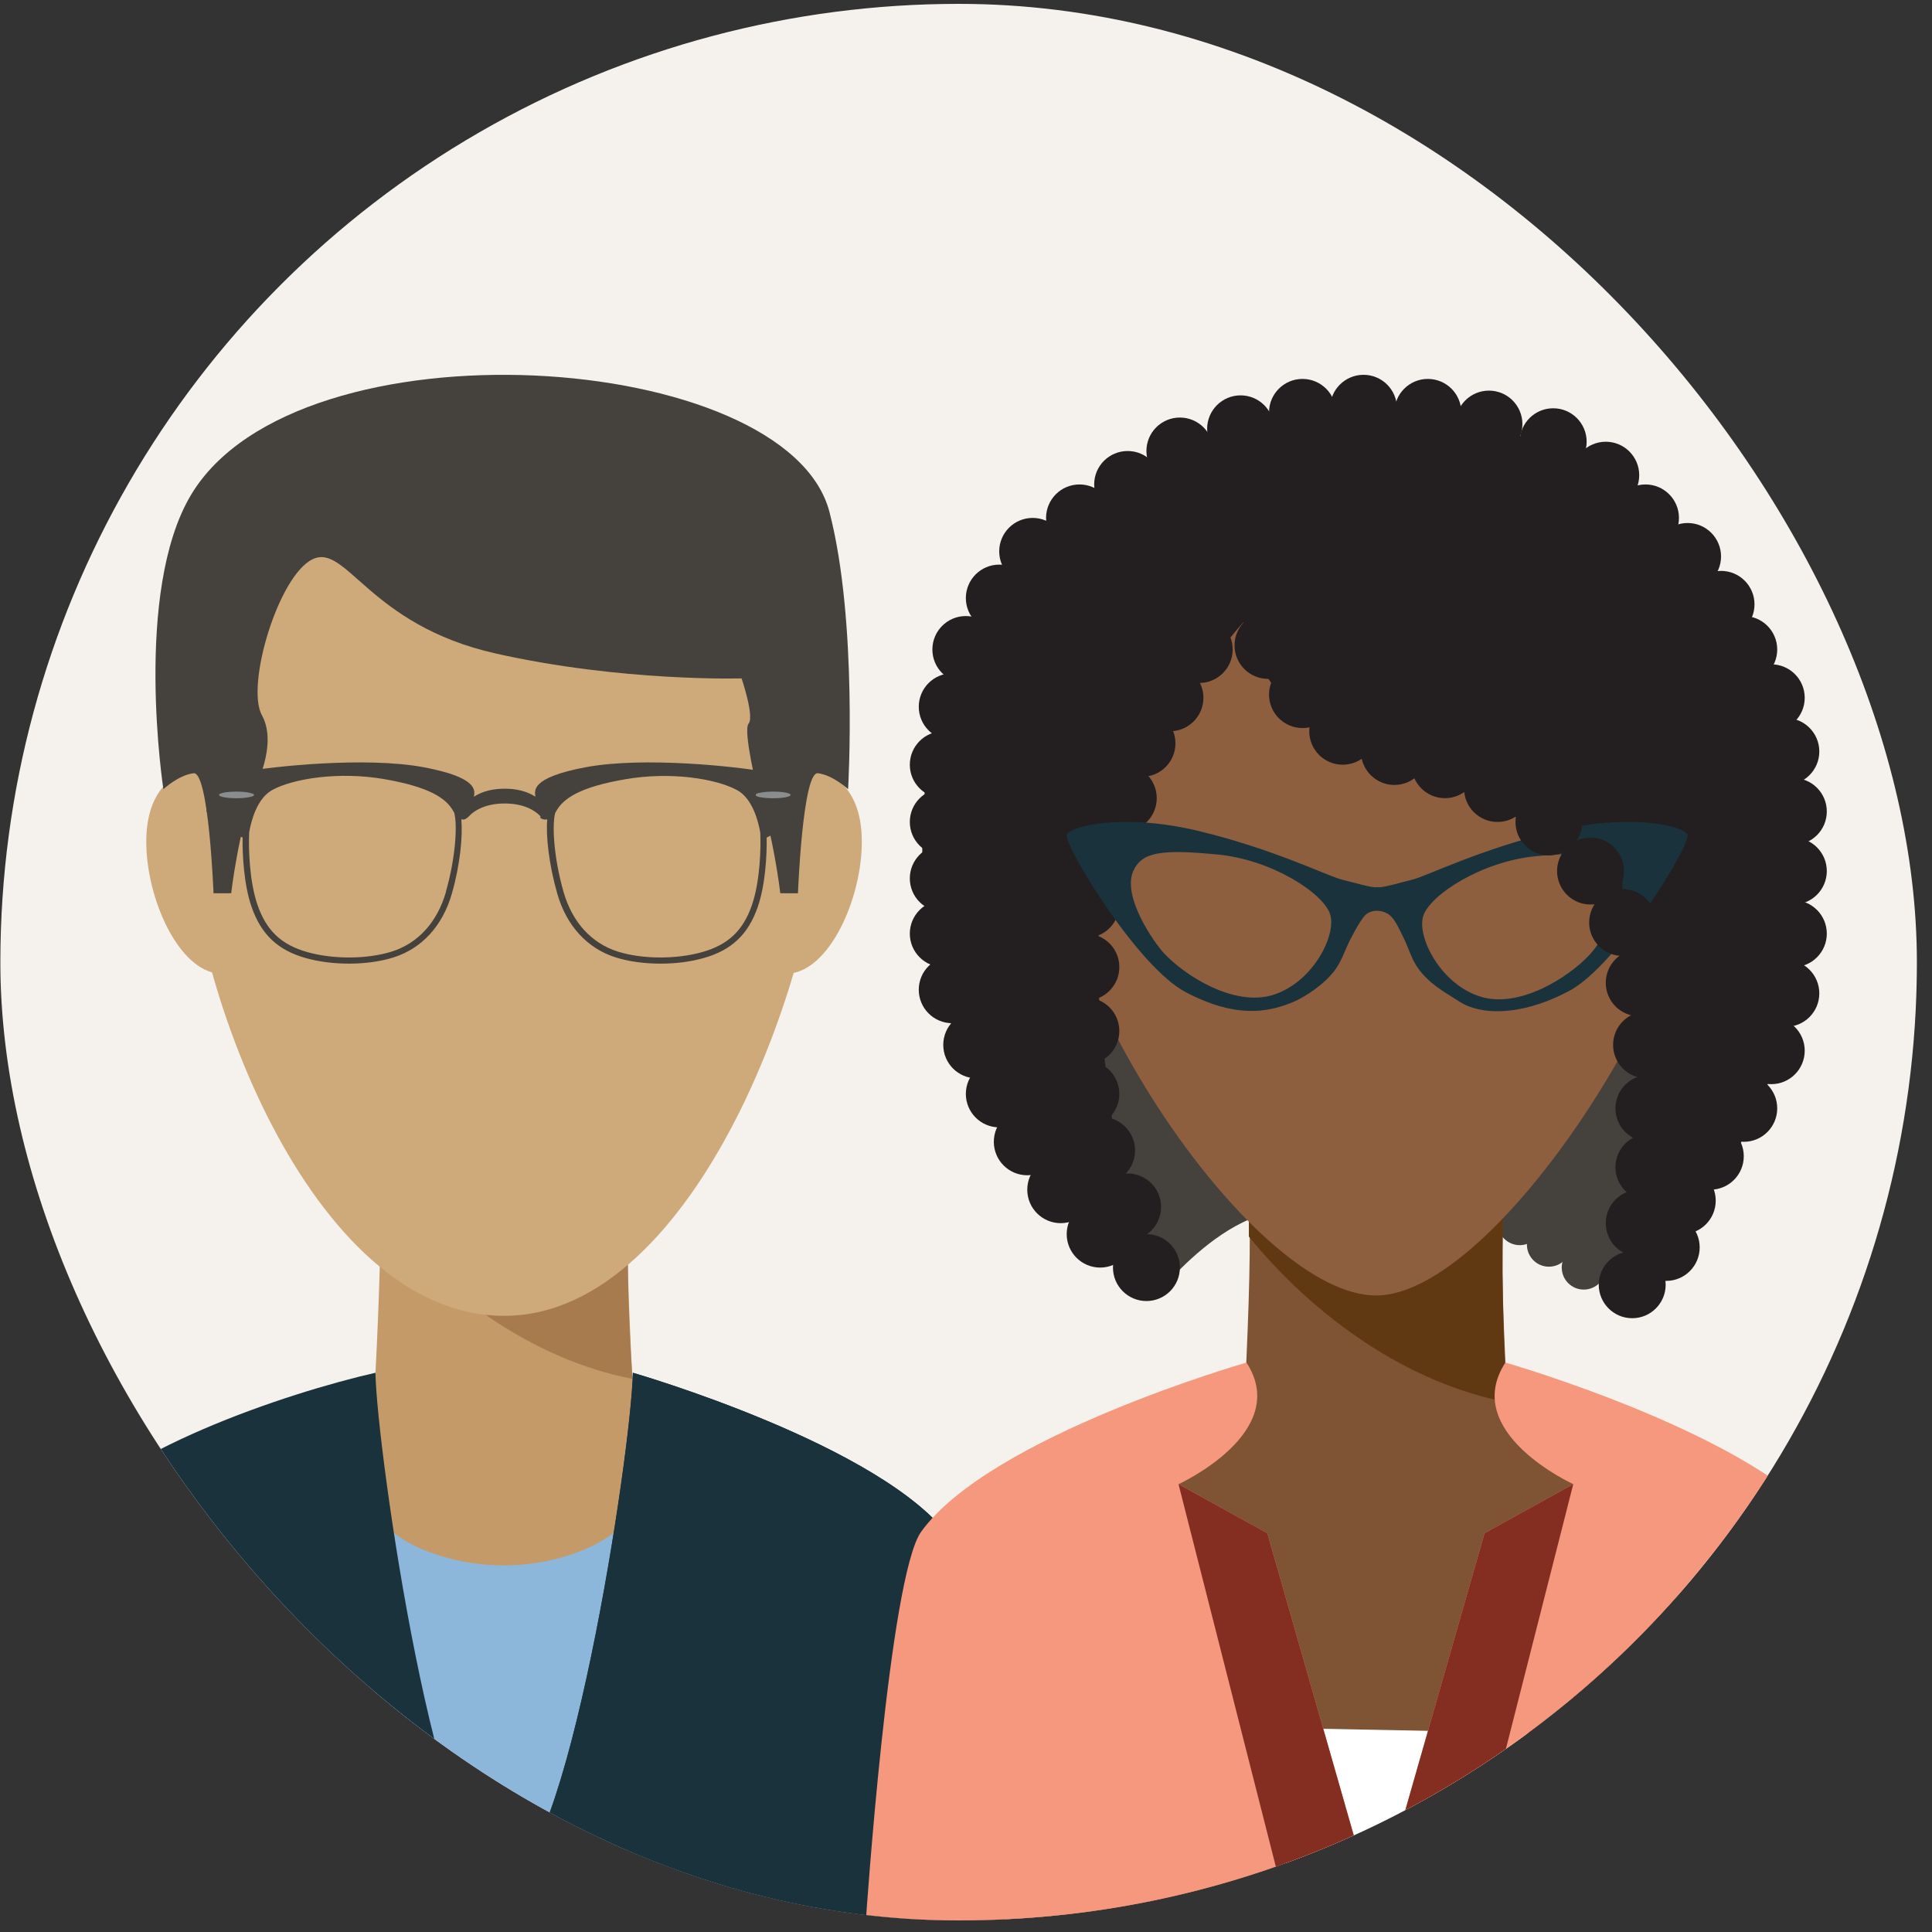
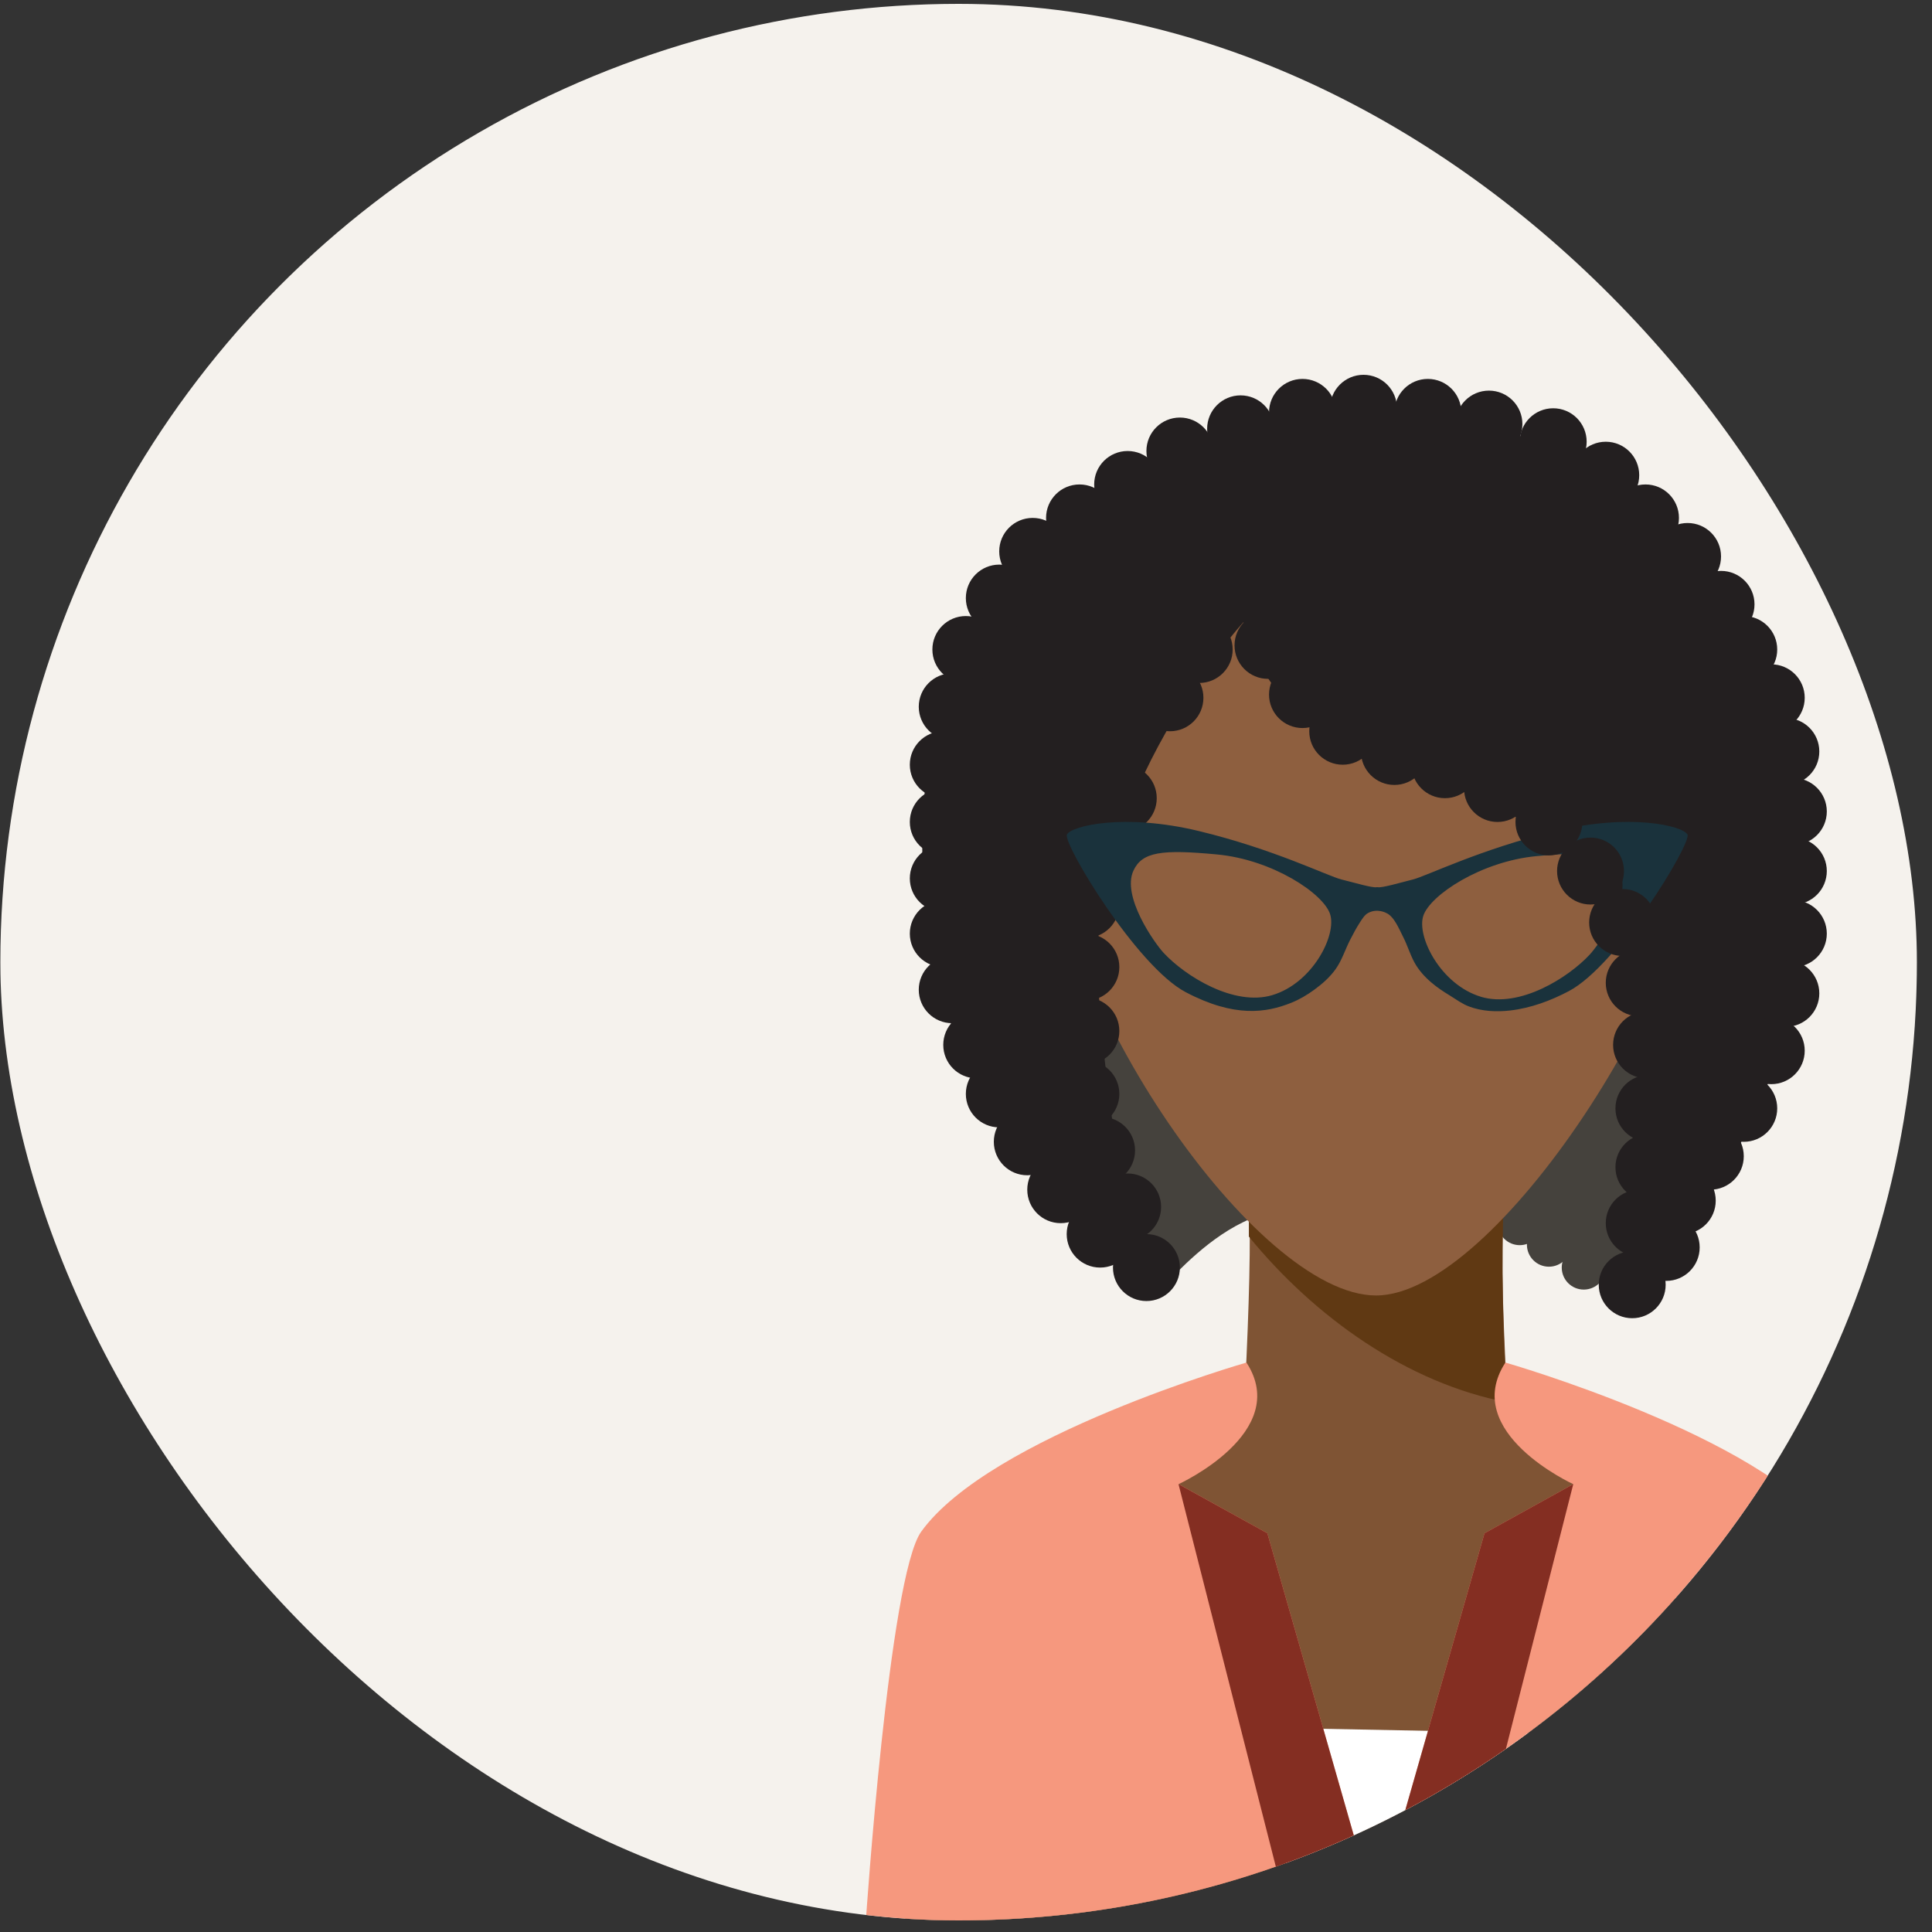
<svg xmlns="http://www.w3.org/2000/svg" width="125" height="125" viewBox="0 0 125 125" fill="none">
  <rect x="0" y="0" width="125" height="125" fill="#333333" stroke="none" />
  <g clip-path="url(#clip0_127_14792)">
    <circle cx="62.023" cy="62.25" r="62" fill="#F5F2ED" />
    <g clip-path="url(#clip1_127_14792)">
      <path d="M40.671 76.34C40.401 79.828 40.768 88.392 41.701 101.837H23.532C24.17 91.88 24.812 80.873 24.563 76.34H40.666H40.671Z" fill="#C49A69" />
      <path d="M40.671 76.34C40.574 80.796 40.579 84.079 40.916 89.211C34.586 87.997 28.725 83.802 24.562 78.686V76.34H40.666H40.671Z" fill="#A87B4F" />
      <path d="M53.209 52.149C53.209 62.065 45.206 85.134 32.612 85.134C20.018 85.134 12.02 63.248 12.02 52.149C12.02 38.683 21.242 27.769 32.617 27.769C43.992 27.769 53.214 38.683 53.214 52.149H53.209Z" fill="#CEAA7A" />
      <path d="M40.916 97.319V122.478H24.323V97.319C24.333 99.352 28.556 101.324 32.739 101.283C36.84 101.247 40.895 99.234 40.916 97.319Z" fill="#8DB6DB" />
      <path d="M65.022 124.25H0.022C0.022 124.25 1.594 101.678 3.629 98.83C7.159 93.923 18.564 90.118 24.292 88.817C24.369 93.795 28.393 121.699 32.52 121.699H32.53C36.652 121.699 40.875 93.795 40.947 88.817C40.947 88.817 57.172 93.488 61.528 99.563C63.564 102.41 65.028 124.25 65.028 124.25H65.022Z" fill="#1A323C" />
      <path d="M65.022 124.25H32.612L32.515 121.699H32.525C36.646 121.699 40.87 93.795 40.941 88.817C40.941 88.817 57.167 93.488 61.523 99.563C63.558 102.41 65.022 124.25 65.022 124.25Z" fill="#1A323C" />
      <path d="M19.038 56.078C19.161 59.812 17.095 62.91 14.427 62.997C11.759 63.084 9.587 58.516 9.469 54.782C9.347 51.048 11.326 49.557 13.994 49.475C16.661 49.388 18.921 52.349 19.044 56.083L19.038 56.078Z" fill="#CEAA7A" />
      <path d="M46.185 56.078C46.063 59.812 48.129 62.91 50.797 62.997C53.464 63.084 55.637 58.516 55.755 54.782C55.877 51.048 53.898 49.557 51.23 49.475C48.562 49.388 46.303 52.349 46.18 56.083L46.185 56.078Z" fill="#CEAA7A" />
      <path d="M12.361 32.015C8.607 38.289 10.571 51.063 10.571 51.063C10.571 51.063 11.535 50.151 12.525 50.029C13.509 49.906 13.815 57.793 13.815 57.793H14.958C14.958 57.793 15.412 53.865 16.437 51.094C16.437 51.094 18.008 48.205 16.947 46.279C15.886 44.353 18.008 37.265 20.212 36.189C22.41 35.108 23.854 40.425 32.045 42.274C40.237 44.123 47.98 43.892 47.98 43.892C47.98 43.892 48.817 46.356 48.434 46.817C48.057 47.278 49.006 51.094 49.006 51.094C50.031 53.865 50.485 57.793 50.485 57.793H51.628C51.628 57.793 51.934 49.906 52.918 50.029C53.903 50.151 54.872 51.063 54.872 51.063C54.872 51.063 55.509 40.23 53.668 33.131C50.949 22.626 19.283 20.45 12.361 32.015Z" fill="#45423D" />
      <path d="M49.358 49.906C47.634 49.604 41.701 48.938 37.922 49.634C34.244 50.316 34.606 51.207 34.642 51.545C34.045 51.161 33.336 51.028 32.653 51.028C31.969 51.028 31.26 51.161 30.663 51.545C30.699 51.207 31.056 50.316 27.378 49.634C23.599 48.938 17.62 49.604 15.896 49.906C14.172 50.208 13.366 50.643 13.366 50.643V52.538C13.366 52.538 14.06 52.272 14.59 52.938C15.039 53.496 15.162 53.988 15.697 54.188C15.677 55.309 15.779 57.256 16.284 58.695C16.901 60.462 17.977 61.476 19.768 61.983C20.625 62.224 21.604 62.347 22.578 62.347C23.599 62.347 24.608 62.214 25.455 61.947C27.291 61.369 28.638 59.904 29.235 57.819C29.781 55.924 29.944 54.075 29.847 53.01C29.995 53.051 30.128 53.01 30.255 52.887H30.27C30.296 52.861 30.326 52.83 30.352 52.8C30.561 52.574 31.245 51.985 32.653 51.985C34.06 51.985 34.739 52.569 34.953 52.8C34.978 52.83 34.953 52.861 34.978 52.887H34.933C35.06 53.015 35.259 53.051 35.407 53.01C35.31 54.08 35.514 55.924 36.055 57.819C36.651 59.904 38.008 61.374 39.845 61.947C40.686 62.214 41.706 62.347 42.727 62.347C43.747 62.347 44.685 62.224 45.537 61.983C47.328 61.476 48.404 60.462 49.021 58.695C49.526 57.251 49.623 55.304 49.603 54.188C50.138 53.988 50.215 53.496 50.658 52.938C51.189 52.272 51.821 52.538 51.821 52.538V50.643C51.821 50.643 51.077 50.208 49.353 49.906H49.358ZM15.294 51.647C14.672 51.647 14.167 51.55 14.167 51.432C14.167 51.314 14.672 51.217 15.294 51.217C15.917 51.217 16.422 51.314 16.422 51.432C16.422 51.55 15.917 51.647 15.294 51.647ZM28.852 57.712C28.291 59.663 27.047 61.036 25.338 61.568C23.757 62.065 21.563 62.075 19.88 61.599C18.202 61.123 17.243 60.216 16.666 58.562C16.126 57.015 16.075 54.849 16.121 53.855C16.248 53.127 16.62 51.647 17.631 51.104C18.987 50.372 21.91 49.906 24.828 50.403C27.745 50.905 28.873 51.632 29.337 52.498C29.352 52.528 29.373 52.559 29.388 52.585C29.607 53.394 29.47 55.535 28.847 57.701L28.852 57.712ZM48.649 58.562C48.072 60.216 47.113 61.123 45.435 61.599C43.752 62.075 41.559 62.065 39.977 61.568C38.269 61.031 37.024 59.663 36.463 57.712C35.84 55.545 35.703 53.404 35.922 52.595C35.937 52.564 35.958 52.538 35.973 52.508C36.437 51.642 37.565 50.91 40.482 50.413C43.4 49.911 46.323 50.382 47.68 51.115C48.69 51.657 49.062 53.143 49.189 53.865C49.235 54.854 49.184 57.02 48.644 58.572L48.649 58.562ZM50.026 51.647C49.404 51.647 48.899 51.55 48.899 51.432C48.899 51.314 49.404 51.217 50.026 51.217C50.648 51.217 51.153 51.314 51.153 51.432C51.153 51.55 50.648 51.647 50.026 51.647Z" fill="#45423D" />
      <path d="M15.294 51.647C14.672 51.647 14.167 51.55 14.167 51.432C14.167 51.314 14.672 51.217 15.294 51.217C15.917 51.217 16.422 51.314 16.422 51.432C16.422 51.55 15.917 51.647 15.294 51.647Z" fill="#898D8D" />
      <path d="M50.026 51.647C49.404 51.647 48.899 51.55 48.899 51.432C48.899 51.314 49.404 51.217 50.026 51.217C50.648 51.217 51.154 51.314 51.154 51.432C51.154 51.55 50.648 51.647 50.026 51.647Z" fill="#898D8D" />
    </g>
    <g clip-path="url(#clip2_127_14792)">
      <path d="M100.215 81.955C101.002 81.955 101.639 81.317 101.639 80.531C101.639 79.744 101.002 79.106 100.215 79.106C99.429 79.106 98.791 79.744 98.791 80.531C98.791 81.317 99.429 81.955 100.215 81.955Z" fill="#45423D" />
      <path d="M102.469 83.436C103.255 83.436 103.893 82.799 103.893 82.012C103.893 81.225 103.255 80.588 102.469 80.588C101.682 80.588 101.045 81.225 101.045 82.012C101.045 82.799 101.682 83.436 102.469 83.436Z" fill="#45423D" />
      <path d="M98.327 80.562C99.114 80.562 99.751 79.924 99.751 79.138C99.751 78.352 99.114 77.714 98.327 77.714C97.541 77.714 96.903 78.352 96.903 79.138C96.903 79.924 97.541 80.562 98.327 80.562Z" fill="#45423D" />
      <path d="M104.878 83.817C103.819 82.883 101.186 80.395 97.269 79.091C91.912 77.312 86.117 76.681 80.912 78.856C78.278 79.957 76.155 82.32 75.216 83.28C75.216 83.28 68.989 78.877 69.046 70.463C69.103 62.048 66.423 51.819 66.464 51.798C66.506 51.777 97.023 44.907 109.974 51.438C109.974 51.438 108.336 59.002 109.578 68.6C110.819 78.199 104.873 83.817 104.873 83.817H104.878Z" fill="#45423D" />
      <path d="M97.274 77.62C97.102 79.842 97.185 84.099 97.503 90.327C97.55 91.256 101.582 92.341 103.507 95.293C109.275 104.156 117.954 120.411 118.22 124.25H58.552C58.771 120.792 64.618 104.229 70.794 94.991C72.885 91.861 80.505 90.849 80.558 89.748C80.813 84.579 80.943 80.124 80.803 77.615H97.269L97.274 77.62Z" fill="#7F5434" />
      <path d="M97.274 77.62C97.174 82.158 97.18 85.502 97.524 90.729C91.051 89.492 85.058 85.22 80.802 80.009V77.62H97.268H97.274Z" fill="#603913" />
      <path d="M110.089 52.988C110.089 63.087 96.804 83.817 89.028 83.817C81.251 83.817 67.972 64.287 67.972 52.988C67.972 39.274 77.402 28.157 89.033 28.157C100.664 28.157 110.094 39.274 110.094 52.988H110.089Z" fill="#8E5F3F" />
      <path d="M75.153 56.989C75.279 60.791 73.166 63.947 70.439 64.036C67.711 64.125 65.489 59.472 65.369 55.669C65.244 51.866 67.267 50.348 69.995 50.265C72.723 50.176 75.034 53.191 75.159 56.994L75.153 56.989Z" fill="#8E5F3F" />
      <path d="M102.912 56.989C102.787 60.791 104.899 63.947 107.627 64.036C110.355 64.125 112.577 59.472 112.697 55.669C112.822 51.866 110.798 50.348 108.07 50.265C105.343 50.176 103.032 53.191 102.907 56.994L102.912 56.989Z" fill="#8E5F3F" />
      <path d="M80.453 40.259C80.453 40.259 81.809 47.823 91.63 50.259C111.617 55.215 104.878 75.304 104.878 83.817C104.878 84.276 111.601 78.538 115.054 68.261C117.156 62.017 116.927 55.304 116.41 49.519C115.205 35.966 101.165 27.046 90.159 26.368C78.758 25.669 66.172 32.236 62.292 41.271C57.097 53.358 58.755 73.285 75.216 83.28C73.281 78.841 71.998 76.279 71.059 63.968C70.105 51.511 80.453 40.254 80.453 40.254V40.259Z" fill="#231F20" />
      <path d="M74.173 84.177C75.369 84.177 76.338 83.208 76.338 82.012C76.338 80.816 75.369 79.847 74.173 79.847C72.978 79.847 72.009 80.816 72.009 82.012C72.009 83.208 72.978 84.177 74.173 84.177Z" fill="#231F20" />
      <path d="M71.179 82.012C72.375 82.012 73.344 81.043 73.344 79.847C73.344 78.652 72.375 77.683 71.179 77.683C69.984 77.683 69.015 78.652 69.015 79.847C69.015 81.043 69.984 82.012 71.179 82.012Z" fill="#231F20" />
      <path d="M68.629 79.138C69.824 79.138 70.793 78.169 70.793 76.973C70.793 75.777 69.824 74.808 68.629 74.808C67.433 74.808 66.464 75.777 66.464 76.973C66.464 78.169 67.433 79.138 68.629 79.138Z" fill="#231F20" />
      <path d="M66.464 76.039C67.66 76.039 68.629 75.07 68.629 73.874C68.629 72.679 67.66 71.71 66.464 71.71C65.269 71.71 64.3 72.679 64.3 73.874C64.3 75.07 65.269 76.039 66.464 76.039Z" fill="#231F20" />
      <path d="M64.654 72.941C65.85 72.941 66.819 71.971 66.819 70.776C66.819 69.58 65.85 68.611 64.654 68.611C63.459 68.611 62.49 69.58 62.49 70.776C62.49 71.971 63.459 72.941 64.654 72.941Z" fill="#231F20" />
      <path d="M63.194 69.769C64.389 69.769 65.358 68.8 65.358 67.604C65.358 66.409 64.389 65.439 63.194 65.439C61.998 65.439 61.029 66.409 61.029 67.604C61.029 68.8 61.998 69.769 63.194 69.769Z" fill="#231F20" />
      <path d="M61.608 66.201C62.804 66.201 63.773 65.231 63.773 64.036C63.773 62.84 62.804 61.871 61.608 61.871C60.413 61.871 59.444 62.84 59.444 64.036C59.444 65.231 60.413 66.201 61.608 66.201Z" fill="#231F20" />
      <path d="M61.03 62.57C62.225 62.57 63.194 61.601 63.194 60.406C63.194 59.21 62.225 58.241 61.03 58.241C59.834 58.241 58.865 59.21 58.865 60.406C58.865 61.601 59.834 62.57 61.03 62.57Z" fill="#231F20" />
      <path d="M61.03 58.997C62.225 58.997 63.194 58.028 63.194 56.832C63.194 55.637 62.225 54.667 61.03 54.667C59.834 54.667 58.865 55.637 58.865 56.832C58.865 58.028 59.834 58.997 61.03 58.997Z" fill="#231F20" />
      <path d="M61.03 55.345C62.225 55.345 63.194 54.376 63.194 53.181C63.194 51.985 62.225 51.016 61.03 51.016C59.834 51.016 58.865 51.985 58.865 53.181C58.865 54.376 59.834 55.345 61.03 55.345Z" fill="#231F20" />
      <path d="M61.03 51.642C62.225 51.642 63.194 50.672 63.194 49.477C63.194 48.281 62.225 47.312 61.03 47.312C59.834 47.312 58.865 48.281 58.865 49.477C58.865 50.672 59.834 51.642 61.03 51.642Z" fill="#231F20" />
      <path d="M61.608 47.891C62.804 47.891 63.773 46.922 63.773 45.726C63.773 44.531 62.804 43.562 61.608 43.562C60.413 43.562 59.444 44.531 59.444 45.726C59.444 46.922 60.413 47.891 61.608 47.891Z" fill="#231F20" />
      <path d="M62.49 44.188C63.685 44.188 64.654 43.218 64.654 42.023C64.654 40.827 63.685 39.858 62.49 39.858C61.294 39.858 60.325 40.827 60.325 42.023C60.325 43.218 61.294 44.188 62.49 44.188Z" fill="#231F20" />
      <path d="M64.654 40.859C65.85 40.859 66.819 39.89 66.819 38.695C66.819 37.499 65.85 36.53 64.654 36.53C63.459 36.53 62.49 37.499 62.49 38.695C62.49 39.89 63.459 40.859 64.654 40.859Z" fill="#231F20" />
      <path d="M66.814 37.839C68.009 37.839 68.978 36.87 68.978 35.674C68.978 34.478 68.009 33.509 66.814 33.509C65.618 33.509 64.649 34.478 64.649 35.674C64.649 36.87 65.618 37.839 66.814 37.839Z" fill="#231F20" />
      <path d="M69.844 35.674C71.04 35.674 72.009 34.705 72.009 33.509C72.009 32.313 71.04 31.344 69.844 31.344C68.649 31.344 67.68 32.313 67.68 33.509C67.68 34.705 68.649 35.674 69.844 35.674Z" fill="#231F20" />
      <path d="M72.958 33.509C74.153 33.509 75.123 32.54 75.123 31.345C75.123 30.149 74.153 29.18 72.958 29.18C71.763 29.18 70.793 30.149 70.793 31.345C70.793 32.54 71.763 33.509 72.958 33.509Z" fill="#231F20" />
      <path d="M76.338 31.344C77.533 31.344 78.502 30.375 78.502 29.18C78.502 27.984 77.533 27.015 76.338 27.015C75.142 27.015 74.173 27.984 74.173 29.18C74.173 30.375 75.142 31.344 76.338 31.344Z" fill="#231F20" />
      <path d="M80.265 29.91C81.461 29.91 82.43 28.941 82.43 27.745C82.43 26.549 81.461 25.58 80.265 25.58C79.07 25.58 78.101 26.549 78.101 27.745C78.101 28.941 79.07 29.91 80.265 29.91Z" fill="#231F20" />
      <path d="M84.271 28.846C85.466 28.846 86.436 27.877 86.436 26.681C86.436 25.485 85.466 24.516 84.271 24.516C83.076 24.516 82.106 25.485 82.106 26.681C82.106 27.877 83.076 28.846 84.271 28.846Z" fill="#231F20" />
      <path d="M88.219 28.58C89.415 28.58 90.384 27.61 90.384 26.415C90.384 25.219 89.415 24.25 88.219 24.25C87.024 24.25 86.055 25.219 86.055 26.415C86.055 27.61 87.024 28.58 88.219 28.58Z" fill="#231F20" />
      <path d="M92.381 28.846C93.577 28.846 94.546 27.877 94.546 26.681C94.546 25.485 93.577 24.516 92.381 24.516C91.186 24.516 90.217 25.485 90.217 26.681C90.217 27.877 91.186 28.846 92.381 28.846Z" fill="#231F20" />
      <path d="M96.335 29.602C97.53 29.602 98.499 28.633 98.499 27.437C98.499 26.242 97.53 25.273 96.335 25.273C95.139 25.273 94.17 26.242 94.17 27.437C94.17 28.633 95.139 29.602 96.335 29.602Z" fill="#231F20" />
      <path d="M100.492 30.745C101.687 30.745 102.656 29.776 102.656 28.58C102.656 27.384 101.687 26.415 100.492 26.415C99.296 26.415 98.327 27.384 98.327 28.58C98.327 29.776 99.296 30.745 100.492 30.745Z" fill="#231F20" />
      <path d="M103.893 32.909C105.088 32.909 106.057 31.94 106.057 30.744C106.057 29.549 105.088 28.58 103.893 28.58C102.697 28.58 101.728 29.549 101.728 30.744C101.728 31.94 102.697 32.909 103.893 32.909Z" fill="#231F20" />
      <path d="M106.464 35.674C107.659 35.674 108.628 34.705 108.628 33.509C108.628 32.313 107.659 31.344 106.464 31.344C105.268 31.344 104.299 32.313 104.299 33.509C104.299 34.705 105.268 35.674 106.464 35.674Z" fill="#231F20" />
      <path d="M109.187 38.168C110.382 38.168 111.351 37.198 111.351 36.003C111.351 34.807 110.382 33.838 109.187 33.838C107.991 33.838 107.022 34.807 107.022 36.003C107.022 37.198 107.991 38.168 109.187 38.168Z" fill="#231F20" />
      <path d="M111.351 41.266C112.546 41.266 113.516 40.297 113.516 39.101C113.516 37.906 112.546 36.937 111.351 36.937C110.156 36.937 109.187 37.906 109.187 39.101C109.187 40.297 110.156 41.266 111.351 41.266Z" fill="#231F20" />
      <path d="M112.822 44.188C114.017 44.188 114.986 43.218 114.986 42.023C114.986 40.827 114.017 39.858 112.822 39.858C111.626 39.858 110.657 40.827 110.657 42.023C110.657 43.218 111.626 44.188 112.822 44.188Z" fill="#231F20" />
      <path d="M114.601 47.312C115.796 47.312 116.765 46.343 116.765 45.147C116.765 43.952 115.796 42.982 114.601 42.982C113.405 42.982 112.436 43.952 112.436 45.147C112.436 46.343 113.405 47.312 114.601 47.312Z" fill="#231F20" />
      <path d="M115.544 50.786C116.74 50.786 117.709 49.817 117.709 48.621C117.709 47.426 116.74 46.456 115.544 46.456C114.349 46.456 113.38 47.426 113.38 48.621C113.38 49.817 114.349 50.786 115.544 50.786Z" fill="#231F20" />
      <path d="M116.03 54.667C117.225 54.667 118.194 53.698 118.194 52.502C118.194 51.307 117.225 50.337 116.03 50.337C114.834 50.337 113.865 51.307 113.865 52.502C113.865 53.698 114.834 54.667 116.03 54.667Z" fill="#231F20" />
      <path d="M116.03 58.522C117.225 58.522 118.194 57.553 118.194 56.357C118.194 55.162 117.225 54.192 116.03 54.192C114.834 54.192 113.865 55.162 113.865 56.357C113.865 57.553 114.834 58.522 116.03 58.522Z" fill="#231F20" />
      <path d="M116.03 62.57C117.225 62.57 118.194 61.601 118.194 60.406C118.194 59.21 117.225 58.241 116.03 58.241C114.834 58.241 113.865 59.21 113.865 60.406C113.865 61.601 114.834 62.57 116.03 62.57Z" fill="#231F20" />
      <path d="M115.544 66.436C116.74 66.436 117.709 65.466 117.709 64.271C117.709 63.075 116.74 62.106 115.544 62.106C114.349 62.106 113.38 63.075 113.38 64.271C113.38 65.466 114.349 66.436 115.544 66.436Z" fill="#231F20" />
      <path d="M114.601 70.145C115.796 70.145 116.765 69.175 116.765 67.98C116.765 66.784 115.796 65.815 114.601 65.815C113.405 65.815 112.436 66.784 112.436 67.98C112.436 69.175 113.405 70.145 114.601 70.145Z" fill="#231F20" />
      <path d="M112.822 73.875C114.017 73.875 114.986 72.905 114.986 71.71C114.986 70.514 114.017 69.545 112.822 69.545C111.626 69.545 110.657 70.514 110.657 71.71C110.657 72.905 111.626 73.875 112.822 73.875Z" fill="#231F20" />
      <path d="M110.657 76.973C111.853 76.973 112.822 76.004 112.822 74.808C112.822 73.613 111.853 72.644 110.657 72.644C109.462 72.644 108.493 73.613 108.493 74.808C108.493 76.004 109.462 76.973 110.657 76.973Z" fill="#231F20" />
      <path d="M108.842 79.847C110.038 79.847 111.007 78.878 111.007 77.682C111.007 76.487 110.038 75.518 108.842 75.518C107.647 75.518 106.678 76.487 106.678 77.682C106.678 78.878 107.647 79.847 108.842 79.847Z" fill="#231F20" />
      <path d="M107.804 82.873C109 82.873 109.969 81.903 109.969 80.708C109.969 79.512 109 78.543 107.804 78.543C106.609 78.543 105.64 79.512 105.64 80.708C105.64 81.903 106.609 82.873 107.804 82.873Z" fill="#231F20" />
      <path d="M105.603 85.288C106.799 85.288 107.768 84.319 107.768 83.123C107.768 81.928 106.799 80.959 105.603 80.959C104.408 80.959 103.439 81.928 103.439 83.123C103.439 84.319 104.408 85.288 105.603 85.288Z" fill="#231F20" />
      <path d="M106.057 81.303C107.253 81.303 108.222 80.334 108.222 79.138C108.222 77.942 107.253 76.973 106.057 76.973C104.862 76.973 103.893 77.942 103.893 79.138C103.893 80.334 104.862 81.303 106.057 81.303Z" fill="#231F20" />
      <path d="M106.683 77.682C107.879 77.682 108.848 76.713 108.848 75.517C108.848 74.322 107.879 73.353 106.683 73.353C105.488 73.353 104.519 74.322 104.519 75.517C104.519 76.713 105.488 77.682 106.683 77.682Z" fill="#231F20" />
      <path d="M106.683 73.875C107.879 73.875 108.848 72.905 108.848 71.71C108.848 70.514 107.879 69.545 106.683 69.545C105.488 69.545 104.519 70.514 104.519 71.71C104.519 72.905 105.488 73.875 106.683 73.875Z" fill="#231F20" />
      <path d="M106.532 69.769C107.727 69.769 108.696 68.8 108.696 67.604C108.696 66.409 107.727 65.439 106.532 65.439C105.336 65.439 104.367 66.409 104.367 67.604C104.367 68.8 105.336 69.769 106.532 69.769Z" fill="#231F20" />
      <path d="M106.057 65.752C107.253 65.752 108.222 64.783 108.222 63.588C108.222 62.392 107.253 61.423 106.057 61.423C104.862 61.423 103.893 62.392 103.893 63.588C103.893 64.783 104.862 65.752 106.057 65.752Z" fill="#231F20" />
      <path d="M96.888 53.181C98.083 53.181 99.052 52.212 99.052 51.016C99.052 49.82 98.083 48.851 96.888 48.851C95.692 48.851 94.723 49.82 94.723 51.016C94.723 52.212 95.692 53.181 96.888 53.181Z" fill="#231F20" />
      <path d="M93.487 51.642C94.683 51.642 95.652 50.672 95.652 49.477C95.652 48.281 94.683 47.312 93.487 47.312C92.292 47.312 91.323 48.281 91.323 49.477C91.323 50.672 92.292 51.642 93.487 51.642Z" fill="#231F20" />
      <path d="M90.217 50.786C91.412 50.786 92.381 49.817 92.381 48.621C92.381 47.426 91.412 46.456 90.217 46.456C89.021 46.456 88.052 47.426 88.052 48.621C88.052 49.817 89.021 50.786 90.217 50.786Z" fill="#231F20" />
      <path d="M86.874 49.477C88.069 49.477 89.038 48.508 89.038 47.312C89.038 46.117 88.069 45.148 86.874 45.148C85.678 45.148 84.709 46.117 84.709 47.312C84.709 48.508 85.678 49.477 86.874 49.477Z" fill="#231F20" />
      <path d="M84.271 47.104C85.466 47.104 86.436 46.134 86.436 44.939C86.436 43.743 85.466 42.774 84.271 42.774C83.076 42.774 82.106 43.743 82.106 44.939C82.106 46.134 83.076 47.104 84.271 47.104Z" fill="#231F20" />
      <path d="M82.039 43.922C83.234 43.922 84.203 42.952 84.203 41.757C84.203 40.561 83.234 39.592 82.039 39.592C80.843 39.592 79.874 40.561 79.874 41.757C79.874 42.952 80.843 43.922 82.039 43.922Z" fill="#231F20" />
      <path d="M77.589 44.188C78.785 44.188 79.754 43.218 79.754 42.023C79.754 40.827 78.785 39.858 77.589 39.858C76.394 39.858 75.425 40.827 75.425 42.023C75.425 43.218 76.394 44.188 77.589 44.188Z" fill="#231F20" />
      <path d="M75.696 47.312C76.892 47.312 77.861 46.343 77.861 45.147C77.861 43.952 76.892 42.982 75.696 42.982C74.501 42.982 73.532 43.952 73.532 45.147C73.532 46.343 74.501 47.312 75.696 47.312Z" fill="#231F20" />
-       <path d="M73.886 50.259C75.082 50.259 76.051 49.29 76.051 48.094C76.051 46.899 75.082 45.93 73.886 45.93C72.691 45.93 71.722 46.899 71.722 48.094C71.722 49.29 72.691 50.259 73.886 50.259Z" fill="#231F20" />
      <path d="M72.676 53.807C73.872 53.807 74.841 52.837 74.841 51.642C74.841 50.446 73.872 49.477 72.676 49.477C71.481 49.477 70.512 50.446 70.512 51.642C70.512 52.837 71.481 53.807 72.676 53.807Z" fill="#231F20" />
      <path d="M70.256 60.682C71.452 60.682 72.421 59.712 72.421 58.517C72.421 57.321 71.452 56.352 70.256 56.352C69.061 56.352 68.092 57.321 68.092 58.517C68.092 59.712 69.061 60.682 70.256 60.682Z" fill="#231F20" />
      <path d="M70.256 64.735C71.452 64.735 72.421 63.766 72.421 62.57C72.421 61.374 71.452 60.405 70.256 60.405C69.061 60.405 68.092 61.374 68.092 62.57C68.092 63.766 69.061 64.735 70.256 64.735Z" fill="#231F20" />
      <path d="M70.256 68.872C71.452 68.872 72.421 67.902 72.421 66.707C72.421 65.511 71.452 64.542 70.256 64.542C69.061 64.542 68.092 65.511 68.092 66.707C68.092 67.902 69.061 68.872 70.256 68.872Z" fill="#231F20" />
      <path d="M70.256 72.941C71.452 72.941 72.421 71.971 72.421 70.776C72.421 69.58 71.452 68.611 70.256 68.611C69.061 68.611 68.092 69.58 68.092 70.776C68.092 71.971 69.061 72.941 70.256 72.941Z" fill="#231F20" />
      <path d="M71.273 76.597C72.469 76.597 73.438 75.628 73.438 74.432C73.438 73.237 72.469 72.268 71.273 72.268C70.078 72.268 69.109 73.237 69.109 74.432C69.109 75.628 70.078 76.597 71.273 76.597Z" fill="#231F20" />
      <path d="M72.958 80.254C74.153 80.254 75.123 79.285 75.123 78.089C75.123 76.894 74.153 75.924 72.958 75.924C71.763 75.924 70.793 76.894 70.793 78.089C70.793 79.285 71.763 80.254 72.958 80.254Z" fill="#231F20" />
      <path d="M109.176 53.994C108.894 53.436 105.488 52.596 100.633 53.77C95.777 54.944 92.314 56.675 91.422 56.9C90.53 57.124 89.414 57.458 89.132 57.401H89.075C88.793 57.458 87.677 57.119 86.785 56.9C85.893 56.675 82.43 54.944 77.574 53.77C72.718 52.596 69.312 53.436 69.03 53.994C68.749 54.552 73.532 62.518 76.713 64.192C79.895 65.867 81.945 65.517 83.53 64.886C84.067 64.672 84.568 64.375 85.032 64.036C85.549 63.66 86.034 63.233 86.409 62.711C86.827 62.127 87.03 61.433 87.359 60.796C87.552 60.421 87.75 60.045 87.979 59.691C88.12 59.477 88.282 59.195 88.516 59.07C89.116 58.746 89.69 59.07 89.69 59.07C90.206 59.289 90.545 60.16 90.78 60.614C91.056 61.146 91.223 61.735 91.51 62.262C91.781 62.763 92.173 63.196 92.6 63.561C92.976 63.885 93.393 64.161 93.816 64.417C94.212 64.662 94.598 64.949 95.036 65.116C95.886 65.439 96.83 65.481 97.728 65.376C99.052 65.22 100.33 64.745 101.504 64.125C104.685 62.45 109.458 54.542 109.181 53.984L109.176 53.994ZM82.32 64.385C79.832 65.126 76.682 63.154 75.284 61.647C74.689 61.005 72.572 58.006 73.328 56.342C73.886 55.111 75.169 54.944 78.742 55.283C82.315 55.617 85.611 57.797 86.055 59.138C86.503 60.478 84.939 63.603 82.315 64.385H82.32ZM95.829 64.495C93.205 63.712 91.641 60.588 92.089 59.247C92.538 57.907 95.829 55.731 99.402 55.392C102.974 55.058 104.258 55.225 104.816 56.451C105.572 58.115 103.454 61.115 102.86 61.756C101.462 63.264 98.317 65.236 95.824 64.495H95.829Z" fill="#1A323C" />
      <path d="M104.982 61.85C106.178 61.85 107.147 60.881 107.147 59.685C107.147 58.49 106.178 57.52 104.982 57.52C103.787 57.52 102.818 58.49 102.818 59.685C102.818 60.881 103.787 61.85 104.982 61.85Z" fill="#231F20" />
      <path d="M102.907 58.522C104.102 58.522 105.071 57.553 105.071 56.357C105.071 55.162 104.102 54.192 102.907 54.192C101.711 54.192 100.742 55.162 100.742 56.357C100.742 57.553 101.711 58.522 102.907 58.522Z" fill="#231F20" />
      <path d="M100.215 55.345C101.411 55.345 102.38 54.376 102.38 53.181C102.38 51.985 101.411 51.016 100.215 51.016C99.02 51.016 98.051 51.985 98.051 53.181C98.051 54.376 99.02 55.345 100.215 55.345Z" fill="#231F20" />
      <path d="M79.112 111.725L99.563 112.127L93.023 124.026H84.756L79.112 111.725Z" fill="white" />
      <path d="M122.022 124.25H88.881L96.048 99.201L101.79 96.024C101.79 96.024 94.457 92.68 97.399 88.157C97.399 88.157 113.99 92.915 118.444 99.101C120.525 102.002 122.022 124.245 122.022 124.245V124.25Z" fill="#F6987E" />
      <path d="M94.608 124.25L101.79 96.023L96.048 99.2L88.881 124.25H94.608Z" fill="#842E22" />
      <path d="M56.023 124.25H89.163L81.997 99.201L76.254 96.024C76.254 96.024 83.588 92.68 80.646 88.157C80.646 88.157 64.055 92.915 59.6 99.101C57.519 102.002 56.023 124.245 56.023 124.245V124.25Z" fill="#F6987E" />
      <path d="M83.431 124.25L76.249 96.023L81.997 99.2L89.163 124.25H83.431Z" fill="#842E22" />
    </g>
  </g>
  <defs>
    <clipPath id="clip0_127_14792">
      <rect x="0.022" y="0.25" width="124" height="124" rx="62" fill="white" />
    </clipPath>
    <clipPath id="clip1_127_14792">
-       <rect width="65" height="100" fill="white" transform="translate(0.022 24.25)" />
-     </clipPath>
+       </clipPath>
    <clipPath id="clip2_127_14792">
      <rect width="66" height="100" fill="white" transform="translate(56.023 24.25)" />
    </clipPath>
  </defs>
</svg>